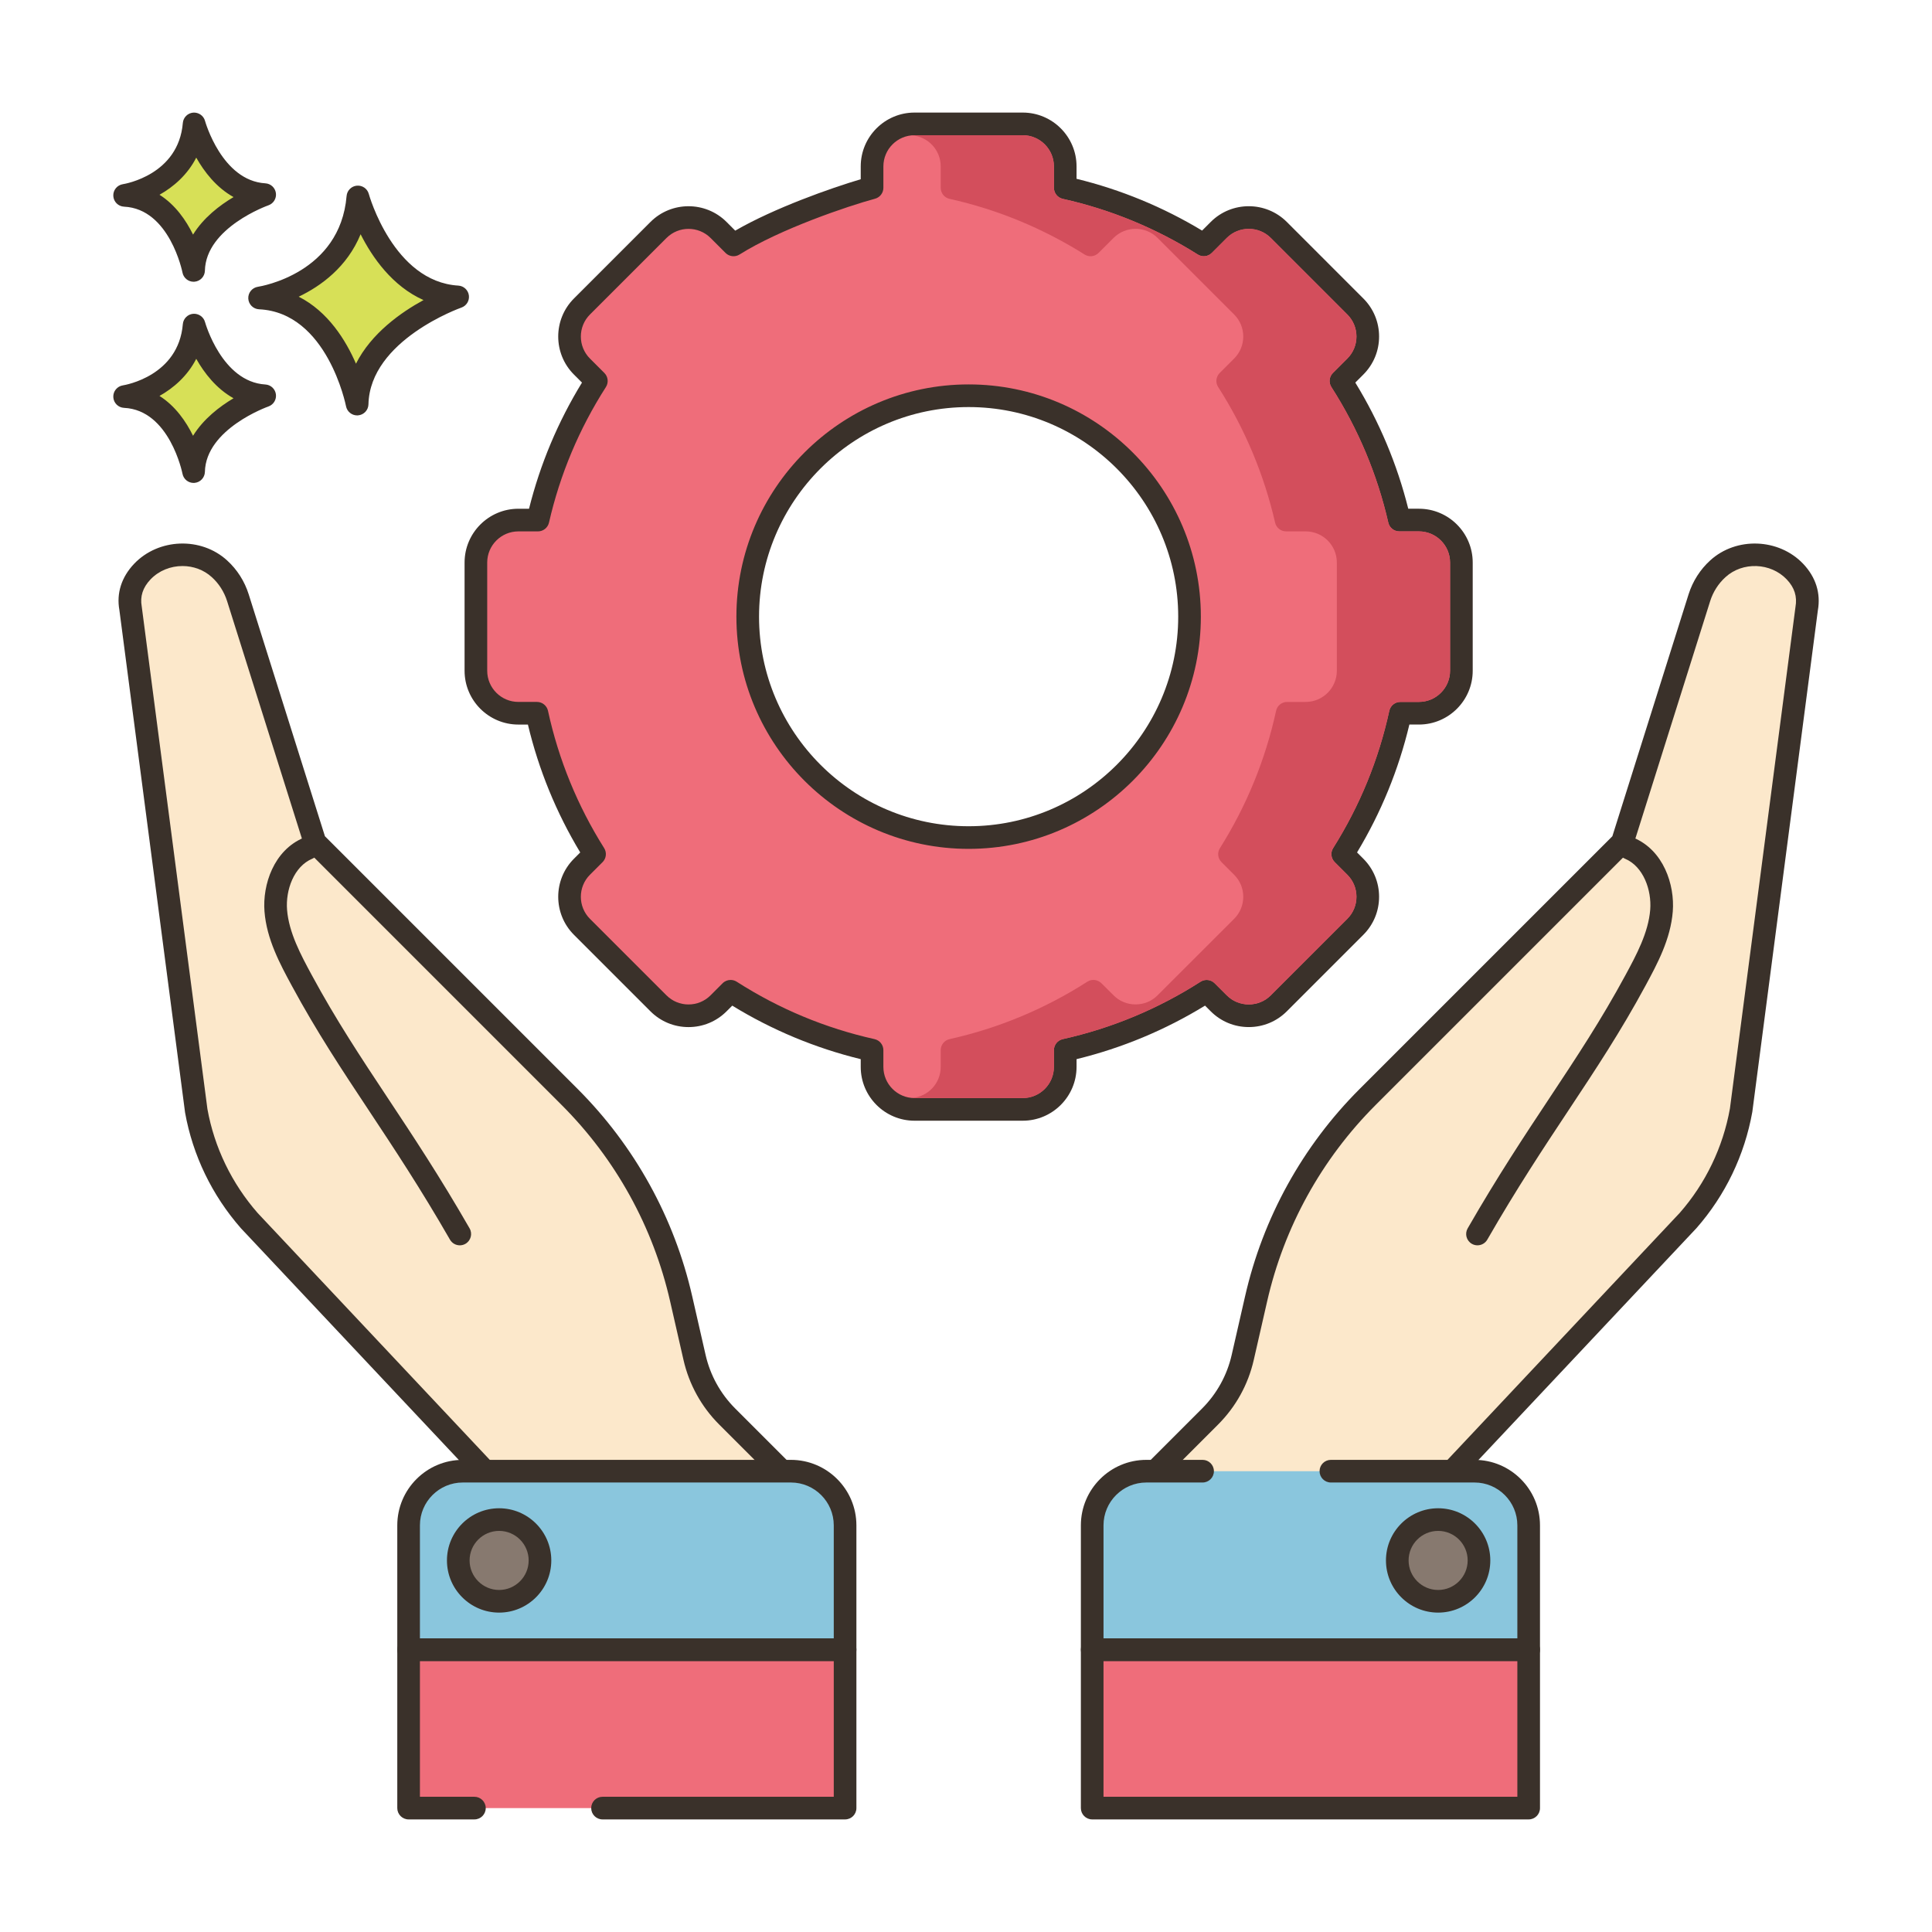
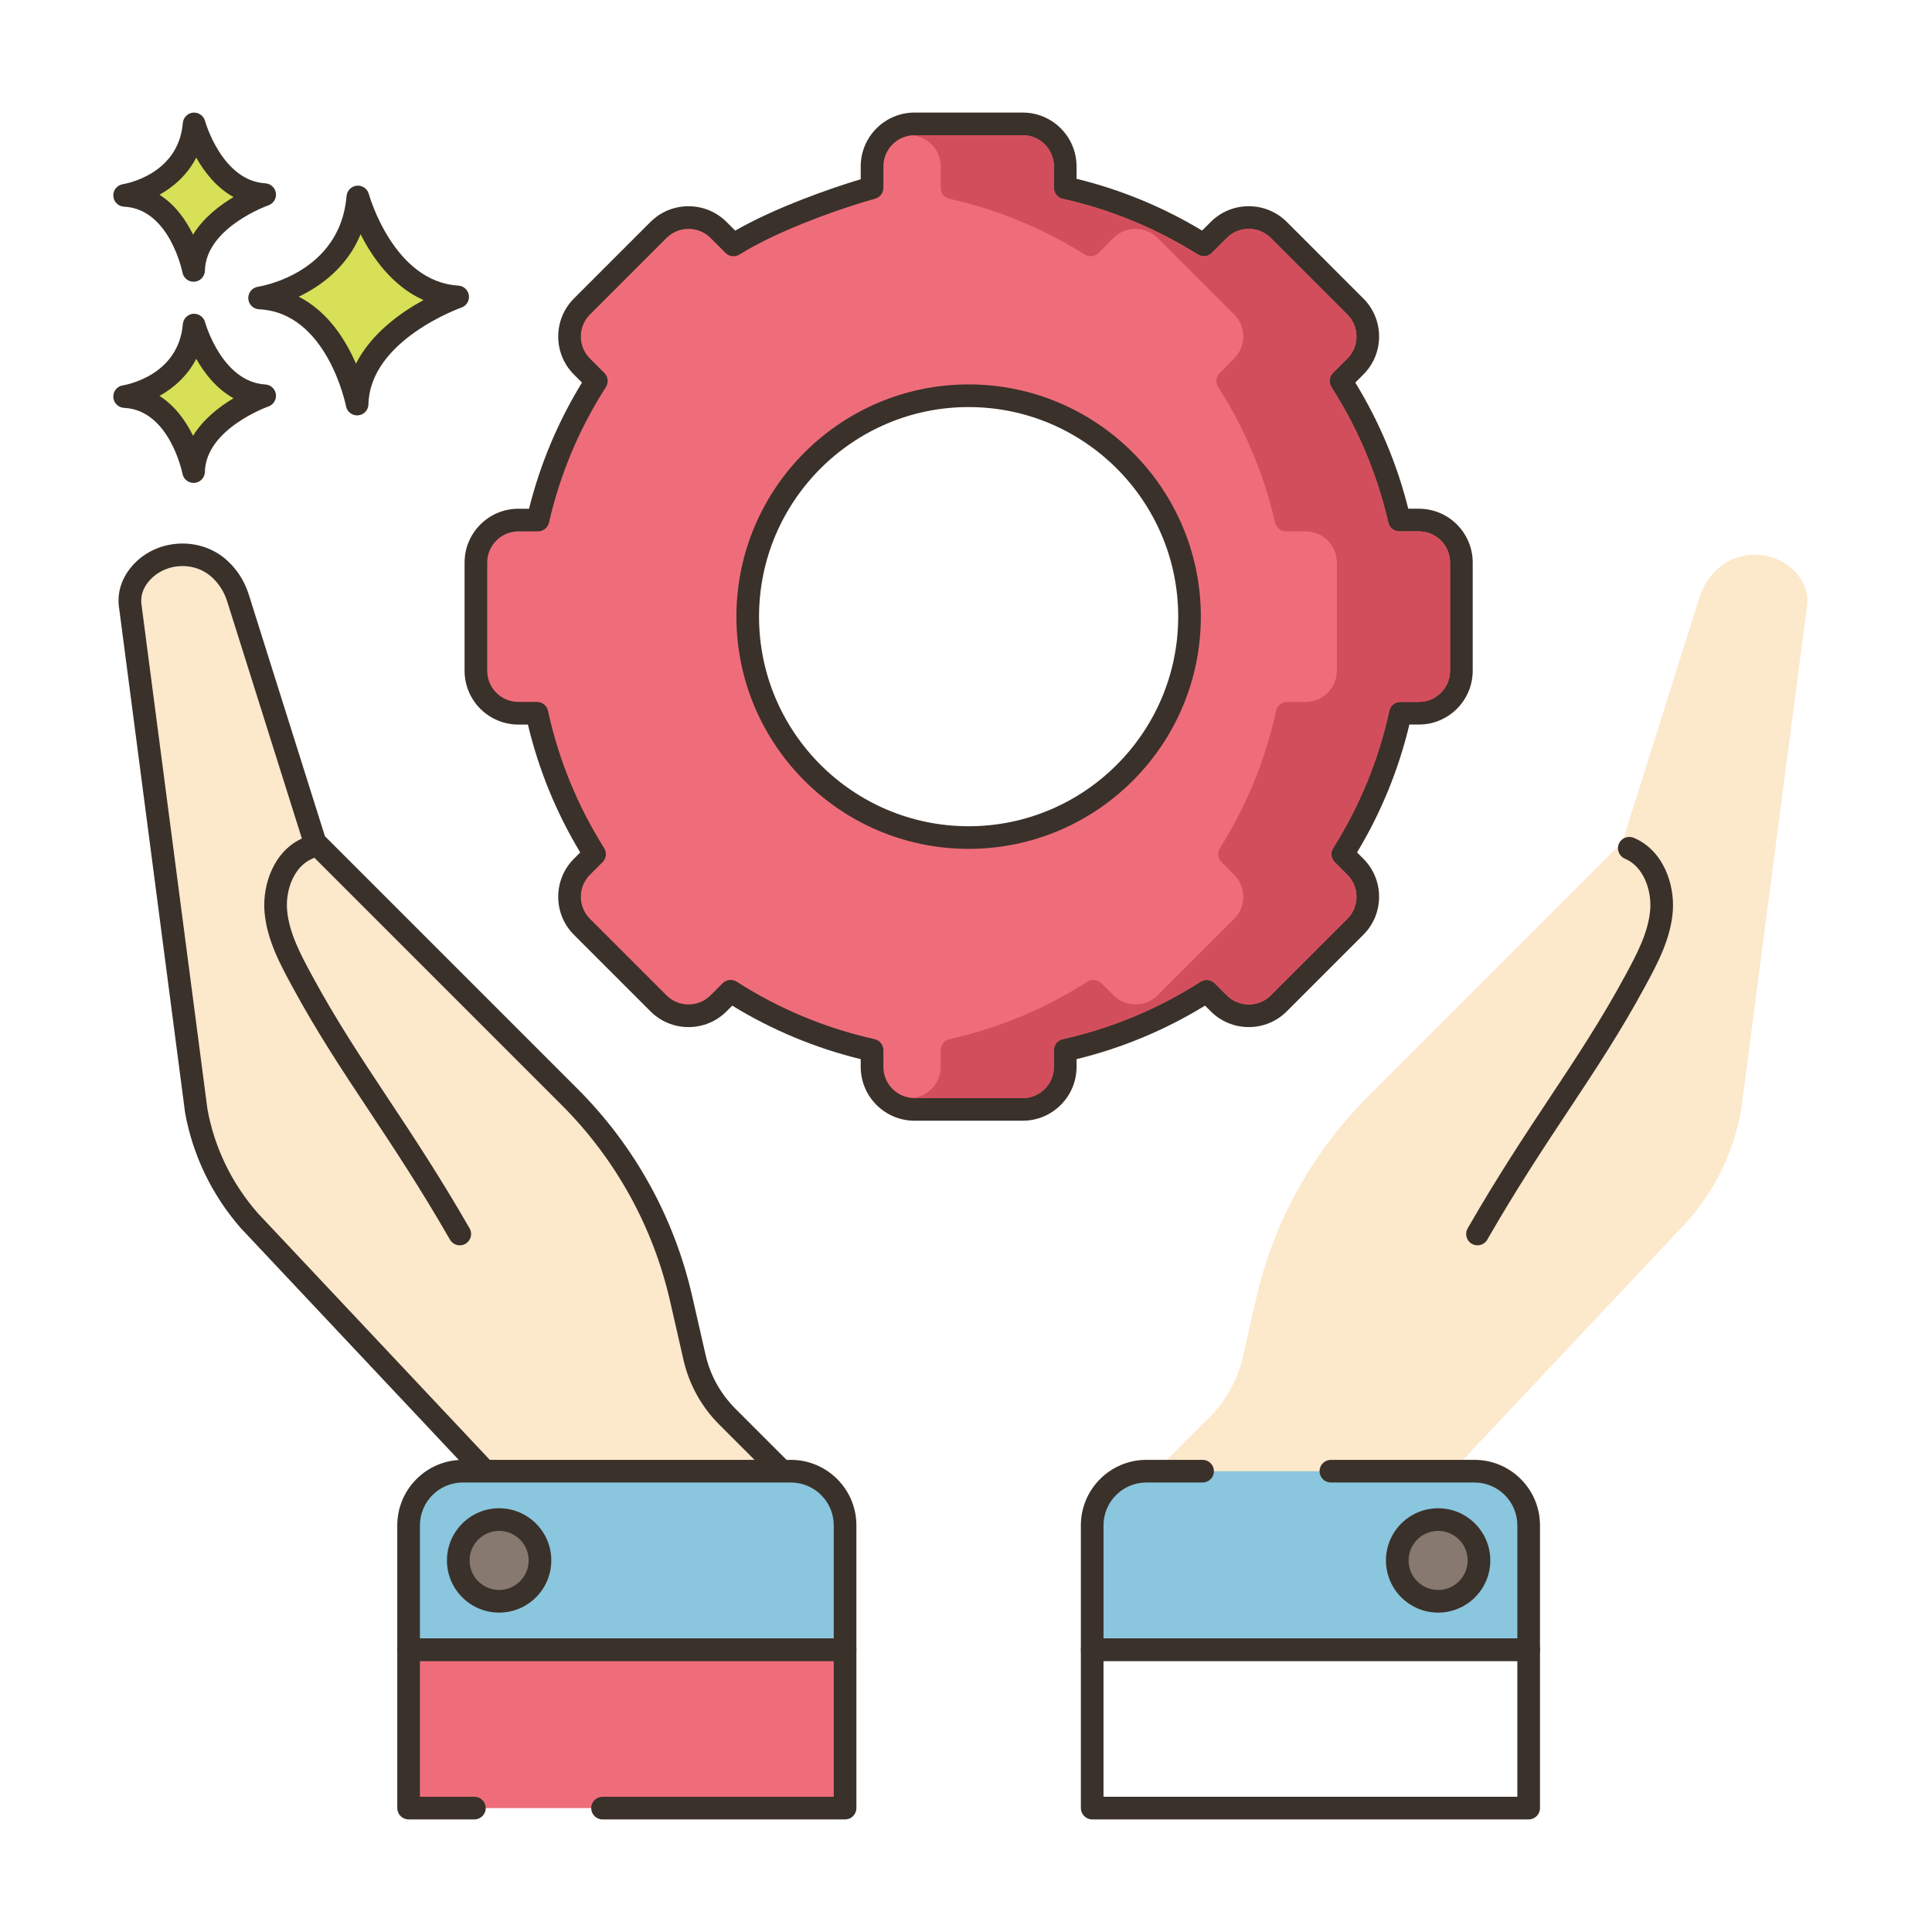
<svg xmlns="http://www.w3.org/2000/svg" id="Layer_1" height="512" viewBox="0 0 256 256" width="512">
  <g>
    <path d="m47.423 26.095s3.408 12.659 13.222 13.246c0 0-13.1 4.525-13.321 14.202 0 0-2.579-13.572-12.925-14.059-.001.001 12.05-1.825 13.024-13.389z" fill="#d7e057" />
    <path d="m47.322 55.043c-.713 0-1.335-.506-1.473-1.217-.023-.125-2.494-12.418-11.522-12.844-.771-.036-1.388-.65-1.428-1.421-.04-.77.511-1.444 1.273-1.561.441-.068 10.895-1.816 11.754-12.032.062-.726.635-1.301 1.359-1.367.734-.062 1.394.399 1.584 1.101.031.116 3.259 11.626 11.863 12.142.714.043 1.298.584 1.396 1.292s-.318 1.388-.994 1.622c-.121.042-12.119 4.311-12.313 12.819-.018.767-.61 1.396-1.375 1.46-.04.004-.082.006-.124.006zm-7.741-15.73c3.878 1.97 6.23 5.746 7.587 8.877 2.026-4.021 5.941-6.787 8.949-8.428-4.134-1.842-6.783-5.651-8.334-8.723-1.793 4.361-5.271 6.87-8.202 8.274z" fill="#3a312a" />
    <path d="m25.724 43.076s2.411 8.954 9.352 9.369c0 0-9.266 3.201-9.422 10.046 0 0-1.824-9.6-9.142-9.944-.001-.001 8.523-1.292 9.212-9.471z" fill="#d7e057" />
    <path d="m25.652 63.99c-.714 0-1.337-.507-1.473-1.22-.016-.082-1.704-8.441-7.738-8.726-.771-.036-1.388-.65-1.428-1.421-.04-.77.511-1.444 1.273-1.561.296-.047 7.363-1.243 7.941-8.114.062-.726.636-1.303 1.361-1.368.724-.057 1.392.399 1.581 1.101.022.079 2.229 7.921 7.994 8.266.714.042 1.299.584 1.396 1.293s-.32 1.389-.997 1.622c-.08.028-8.281 2.952-8.411 8.661-.018.768-.611 1.398-1.376 1.461-.04.004-.082.006-.123.006zm-4.518-11.527c2.106 1.333 3.522 3.395 4.446 5.279 1.376-2.232 3.515-3.871 5.365-4.972-2.287-1.27-3.884-3.351-4.941-5.224-1.173 2.287-3.015 3.876-4.87 4.917z" fill="#3a312a" />
    <path d="m25.724 16.418s2.411 8.954 9.352 9.369c0 0-9.266 3.201-9.422 10.045 0 0-1.824-9.6-9.142-9.944-.001.001 8.523-1.291 9.212-9.47z" fill="#d7e057" />
    <path d="m25.652 37.333c-.714 0-1.337-.507-1.473-1.22-.016-.082-1.704-8.442-7.738-8.727-.771-.036-1.388-.65-1.428-1.421-.04-.769.511-1.444 1.273-1.56.296-.047 7.363-1.242 7.941-8.113.062-.726.636-1.303 1.361-1.368.724-.056 1.392.399 1.581 1.102.022.079 2.229 7.92 7.994 8.266.714.043 1.299.584 1.396 1.293s-.32 1.389-.997 1.622c-.08.028-8.281 2.952-8.411 8.661-.018.768-.611 1.397-1.376 1.461-.04.002-.082.004-.123.004zm-4.518-11.527c2.106 1.333 3.522 3.394 4.446 5.279 1.376-2.232 3.516-3.871 5.365-4.972-2.287-1.27-3.884-3.351-4.941-5.225-1.173 2.288-3.015 3.877-4.87 4.918z" fill="#3a312a" />
    <path d="m76.884 208.373-43.858-46.639c-3.626-4.134-6.058-9.17-7.03-14.587l-8.694-66.523c-.375-2.09.426-3.69 1.55-4.877 2.693-2.832 7.348-3.017 10.231-.375 1.111 1.01 1.962 2.318 2.438 3.823l10.212 32.413 33.747 33.747c7.354 7.354 12.479 16.632 14.784 26.774l1.766 7.735c.673 2.959 2.172 5.678 4.325 7.83l9.972 9.973z" fill="#fce8cb" />
    <path d="m76.885 209.873c-.406 0-.804-.165-1.093-.473l-43.858-46.639c-3.844-4.382-6.396-9.677-7.413-15.351l-8.705-66.593c-.397-2.199.273-4.334 1.947-6.103 3.237-3.405 8.884-3.61 12.334-.449 1.319 1.198 2.308 2.748 2.854 4.477l10.103 32.064 33.487 33.487c7.565 7.565 12.816 17.075 15.187 27.503l1.765 7.733c.614 2.695 1.971 5.151 3.924 7.104l9.973 9.973c.362.362.515.885.404 1.386-.111.5-.471.909-.952 1.085l-29.443 10.705c-.169.062-.342.091-.514.091zm-52.707-134.87c-1.558 0-3.117.598-4.238 1.777-1.019 1.077-1.399 2.248-1.16 3.579l8.705 66.593c.91 5.066 3.221 9.86 6.67 13.793l43.146 45.881 26.301-9.563-8.307-8.308c-2.354-2.352-3.988-5.312-4.728-8.558l-1.765-7.734c-2.245-9.876-7.218-18.883-14.383-26.048l-33.747-33.747c-.171-.171-.298-.38-.37-.609l-10.211-32.413c-.387-1.223-1.084-2.317-2.017-3.164-1.081-.991-2.488-1.479-3.896-1.479z" fill="#3a312a" />
    <path d="m79.837 239.582h32.141v-20.991h-57.836v20.991h8.719z" fill="#ef6d7a" />
    <path d="m111.978 241.082h-32.141c-.828 0-1.5-.672-1.5-1.5s.672-1.5 1.5-1.5h30.641v-17.991h-54.836v17.991h7.22c.828 0 1.5.672 1.5 1.5s-.672 1.5-1.5 1.5h-8.72c-.828 0-1.5-.672-1.5-1.5v-20.991c0-.828.672-1.5 1.5-1.5h57.836c.828 0 1.5.672 1.5 1.5v20.991c0 .828-.672 1.5-1.5 1.5z" fill="#3a312a" />
    <path d="m104.801 194.94c3.964 0 7.177 3.213 7.177 7.177v16.473h-57.836v-16.473c0-3.964 3.213-7.177 7.177-7.177z" fill="#8ac6dd" />
    <path d="m111.978 220.09h-57.836c-.828 0-1.5-.672-1.5-1.5v-16.473c0-4.785 3.893-8.678 8.677-8.678h43.482c4.784 0 8.677 3.893 8.677 8.678v16.473c0 .828-.672 1.5-1.5 1.5zm-56.336-3h54.836v-14.973c0-3.131-2.547-5.678-5.677-5.678h-43.483c-3.13 0-5.677 2.547-5.677 5.678v14.973z" fill="#3a312a" />
    <path d="m66.136 201.352c-2.99 0-5.413 2.424-5.413 5.414s2.424 5.414 5.413 5.414c2.99 0 5.414-2.424 5.414-5.414 0-2.991-2.424-5.414-5.414-5.414z" fill="#87796f" />
    <path d="m66.137 213.679c-3.813 0-6.914-3.102-6.914-6.914s3.102-6.913 6.914-6.913c3.811 0 6.913 3.102 6.913 6.913 0 3.812-3.102 6.914-6.913 6.914zm0-10.827c-2.158 0-3.914 1.756-3.914 3.913 0 2.158 1.756 3.914 3.914 3.914 2.157 0 3.913-1.756 3.913-3.914s-1.756-3.913-3.913-3.913z" fill="#3a312a" />
    <path d="m60.925 165.012c-.519 0-1.023-.27-1.301-.752-3.923-6.819-7.408-12.077-10.777-17.161-3.55-5.356-6.903-10.415-10.185-16.489-1.562-2.888-3.33-6.16-3.617-9.839-.276-3.54 1.228-8.104 5.184-9.76.768-.32 1.645.041 1.963.805.319.765-.041 1.644-.805 1.963-2.466 1.031-3.553 4.182-3.352 6.759.238 3.045 1.847 6.021 3.266 8.646 3.218 5.955 6.534 10.959 10.046 16.258 3.396 5.123 6.907 10.421 10.877 17.322.413.718.166 1.635-.552 2.048-.235.135-.493.2-.747.2z" fill="#3a312a" />
    <path d="m179.814 208.373 43.857-46.639c3.626-4.134 6.058-9.17 7.03-14.587l8.694-66.523c.375-2.09-.426-3.69-1.55-4.877-2.693-2.832-7.348-3.017-10.231-.375-1.111 1.01-1.962 2.318-2.439 3.823l-10.212 32.413-33.747 33.747c-7.354 7.354-12.479 16.632-14.784 26.774l-1.766 7.735c-.673 2.959-2.172 5.678-4.325 7.83l-9.973 9.973z" fill="#fce8cb" />
-     <path d="m179.814 209.873c-.172 0-.346-.029-.513-.09l-29.443-10.705c-.481-.176-.841-.585-.952-1.085-.11-.501.042-1.023.404-1.386l9.973-9.973c1.953-1.954 3.31-4.409 3.922-7.103l1.767-7.736c2.37-10.426 7.621-19.936 15.186-27.501l33.488-33.487 10.101-32.063c.548-1.729 1.536-3.279 2.86-4.482 3.447-3.157 9.096-2.951 12.327.452 1.676 1.77 2.346 3.904 1.939 6.175l-8.684 66.452c-1.028 5.743-3.58 11.038-7.39 15.383l-43.893 46.676c-.289.308-.686.473-1.092.473zm-26.717-12.809 26.301 9.563 43.181-45.919c3.415-3.896 5.726-8.689 6.646-13.825l8.684-66.452c.249-1.401-.131-2.573-1.152-3.651-2.13-2.244-5.857-2.385-8.128-.3-.938.851-1.635 1.945-2.022 3.169l-10.21 32.412c-.072.229-.199.438-.37.609l-33.748 33.747c-7.164 7.165-12.137 16.172-14.382 26.047l-1.767 7.736c-.737 3.243-2.371 6.203-4.726 8.557z" fill="#3a312a" />
-     <path d="m144.72 218.59h57.836v20.991h-57.836z" fill="#ef6d7a" />
-     <path d="m202.557 241.082h-57.836c-.828 0-1.5-.672-1.5-1.5v-20.991c0-.828.672-1.5 1.5-1.5h57.836c.828 0 1.5.672 1.5 1.5v20.991c0 .828-.672 1.5-1.5 1.5zm-56.336-3h54.836v-17.991h-54.836z" fill="#3a312a" />
+     <path d="m202.557 241.082h-57.836c-.828 0-1.5-.672-1.5-1.5v-20.991c0-.828.672-1.5 1.5-1.5h57.836c.828 0 1.5.672 1.5 1.5v20.991c0 .828-.672 1.5-1.5 1.5zm-56.336-3h54.836v-17.991h-54.836" fill="#3a312a" />
    <path d="m159.349 194.94h-7.452c-3.964 0-7.177 3.214-7.177 7.177v16.474h57.836v-16.474c0-3.963-3.213-7.177-7.177-7.177h-19.03z" fill="#8ac6dd" />
    <path d="m202.557 220.09h-57.836c-.828 0-1.5-.672-1.5-1.5v-16.474c0-4.784 3.893-8.677 8.677-8.677h7.451c.828 0 1.5.672 1.5 1.5s-.672 1.5-1.5 1.5h-7.451c-3.13 0-5.677 2.547-5.677 5.677v14.974h54.836v-14.974c0-3.13-2.547-5.677-5.677-5.677h-19.031c-.828 0-1.5-.672-1.5-1.5s.672-1.5 1.5-1.5h19.031c4.784 0 8.677 3.893 8.677 8.677v16.474c0 .828-.672 1.5-1.5 1.5z" fill="#3a312a" />
    <path d="m190.561 201.352c2.99 0 5.414 2.424 5.414 5.414s-2.424 5.414-5.414 5.414-5.414-2.424-5.414-5.414c.001-2.991 2.425-5.414 5.414-5.414z" fill="#87796f" />
    <path d="m190.561 213.679c-3.813 0-6.914-3.102-6.914-6.914s3.101-6.913 6.914-6.913c3.812 0 6.913 3.102 6.913 6.913.001 3.812-3.101 6.914-6.913 6.914zm0-10.827c-2.158 0-3.914 1.756-3.914 3.913 0 2.158 1.756 3.914 3.914 3.914 2.157 0 3.913-1.756 3.913-3.914.001-2.158-1.755-3.913-3.913-3.913z" fill="#3a312a" />
    <path d="m195.773 165.012c-.254 0-.512-.064-.747-.2-.718-.413-.965-1.33-.552-2.048 3.97-6.901 7.48-12.199 10.877-17.322 3.512-5.299 6.828-10.303 10.046-16.258 1.419-2.626 3.027-5.602 3.266-8.646.201-2.578-.886-5.728-3.353-6.759-.764-.319-1.124-1.198-.805-1.963.319-.764 1.195-1.125 1.963-.805 3.957 1.654 5.461 6.22 5.185 9.761-.287 3.678-2.056 6.95-3.617 9.838-3.281 6.074-6.635 11.133-10.185 16.489-3.369 5.084-6.854 10.342-10.777 17.161-.277.482-.782.752-1.301.752z" fill="#3a312a" />
    <path d="m188.01 68.911h-2.594c-1.52-6.645-4.17-12.86-7.739-18.43l1.908-1.908c2.199-2.199 2.199-5.764 0-7.962l-10.137-10.137c-2.199-2.199-5.763-2.199-7.962 0l-1.98 1.98c-5.559-3.502-11.747-6.094-18.359-7.568v-2.836c0-3.109-2.521-5.63-5.63-5.63h-14.336c-3.109 0-5.63 2.521-5.63 5.63v2.836c-3.504.943-12.799 4.066-18.358 7.568l-1.98-1.98c-2.199-2.199-5.764-2.199-7.963 0l-10.137 10.136c-2.199 2.199-2.199 5.764 0 7.962l1.908 1.908c-3.569 5.57-6.219 11.785-7.739 18.43h-2.593c-3.11 0-5.63 2.521-5.63 5.63v14.336c0 3.11 2.52 5.63 5.63 5.63h2.459c1.462 6.727 4.079 13.023 7.636 18.668l-1.67 1.67c-2.199 2.199-2.199 5.764 0 7.962l10.137 10.137c2.199 2.199 5.764 2.199 7.963 0l1.598-1.598c5.656 3.624 11.979 6.298 18.74 7.807v2.216c0 3.11 2.521 5.63 5.63 5.63h14.336c3.109 0 5.63-2.521 5.63-5.63v-2.216c6.762-1.508 13.084-4.183 18.74-7.807l1.599 1.598c2.199 2.199 5.763 2.199 7.962 0l10.137-10.137c2.199-2.199 2.199-5.764 0-7.962l-1.67-1.67c3.556-5.646 6.173-11.941 7.635-18.668h2.459c3.109 0 5.63-2.521 5.63-5.63v-14.335c0-3.109-2.521-5.63-5.63-5.63zm-59.661 42.069c-16.166 0-29.271-13.105-29.271-29.271s13.105-29.271 29.271-29.271 29.271 13.105 29.271 29.271-13.105 29.271-29.271 29.271z" fill="#ef6d7a" />
    <path d="m135.517 148.5h-14.336c-3.932 0-7.13-3.198-7.13-7.13v-1.026c-6.019-1.47-11.735-3.851-17.024-7.092l-.753.754c-1.347 1.347-3.138 2.089-5.042 2.089-1.905 0-3.696-.742-5.042-2.089l-10.138-10.137c-2.78-2.781-2.779-7.305 0-10.084l.832-.832c-3.179-5.275-5.507-10.965-6.933-16.945h-1.263c-3.932 0-7.13-3.199-7.13-7.131v-14.336c0-3.932 3.198-7.13 7.13-7.13h1.41c1.475-5.902 3.83-11.515 7.017-16.715l-1.063-1.063c-2.78-2.78-2.78-7.303 0-10.083l10.138-10.138c2.778-2.779 7.302-2.781 10.084 0l1.149 1.15c5.164-2.991 12.679-5.644 16.628-6.812v-1.702c0-3.932 3.198-7.131 7.13-7.131h14.336c3.932 0 7.131 3.199 7.131 7.131v1.646c5.867 1.433 11.453 3.735 16.636 6.859l1.143-1.143c2.779-2.781 7.302-2.779 10.083 0l10.137 10.138c1.347 1.346 2.089 3.137 2.089 5.041 0 1.905-.742 3.696-2.089 5.042l-1.063 1.063c3.186 5.199 5.542 10.812 7.018 16.715h1.41c3.932 0 7.13 3.198 7.13 7.13v14.336c0 3.932-3.198 7.131-7.13 7.131h-1.263c-1.426 5.98-3.754 11.67-6.934 16.945l.832.832c1.347 1.346 2.089 3.137 2.089 5.042 0 1.904-.742 3.695-2.089 5.042l-10.137 10.137c-1.347 1.347-3.138 2.089-5.042 2.089s-3.695-.742-5.041-2.089l-.754-.754c-5.289 3.241-11.005 5.622-17.024 7.092v1.026c-.001 3.934-3.201 7.132-7.132 7.132zm-38.705-18.653c.278 0 .56.078.809.237 5.614 3.597 11.757 6.155 18.257 7.605.687.152 1.174.762 1.174 1.464v2.217c0 2.277 1.853 4.13 4.13 4.13h14.336c2.277 0 4.131-1.852 4.131-4.13v-2.217c0-.702.487-1.312 1.174-1.464 6.5-1.45 12.643-4.009 18.257-7.605.597-.38 1.374-.295 1.87.202l1.599 1.599c.78.78 1.817 1.21 2.92 1.21 1.104 0 2.141-.43 2.921-1.21l10.137-10.137c.78-.78 1.21-1.817 1.21-2.921s-.43-2.141-1.21-2.921l-1.67-1.67c-.495-.495-.582-1.267-.209-1.86 3.532-5.606 6.035-11.726 7.44-18.187.149-.689.76-1.182 1.466-1.182h2.459c2.277 0 4.13-1.854 4.13-4.131v-14.335c0-2.277-1.853-4.13-4.13-4.13h-2.594c-.699 0-1.307-.483-1.462-1.165-1.461-6.386-3.998-12.427-7.54-17.956-.381-.594-.296-1.372.202-1.87l1.908-1.908c.78-.78 1.21-1.817 1.21-2.921 0-1.103-.43-2.14-1.21-2.92l-10.137-10.138c-1.611-1.609-4.231-1.609-5.841 0l-1.98 1.98c-.494.496-1.268.581-1.86.209-5.518-3.477-11.535-5.957-17.885-7.374-.687-.152-1.174-.762-1.174-1.464v-2.836c0-2.277-1.854-4.131-4.131-4.131h-14.336c-2.277 0-4.13 1.854-4.13 4.131v2.836c0 .679-.455 1.272-1.11 1.448-3.544.954-12.594 4.016-17.948 7.39-.592.372-1.365.285-1.86-.209l-1.979-1.98c-1.611-1.609-4.23-1.609-5.842 0l-10.141 10.138c-1.61 1.61-1.61 4.231 0 5.841l1.908 1.908c.498.498.583 1.276.202 1.87-3.542 5.53-6.079 11.571-7.539 17.955-.155.683-.763 1.166-1.462 1.166h-2.594c-2.277 0-4.13 1.853-4.13 4.13v14.336c0 2.277 1.853 4.131 4.13 4.131h2.459c.706 0 1.316.492 1.466 1.182 1.404 6.461 3.907 12.58 7.439 18.187.373.593.286 1.365-.209 1.86l-1.671 1.67c-1.61 1.61-1.61 4.23 0 5.842l10.138 10.137c.78.78 1.817 1.21 2.921 1.21s2.141-.43 2.921-1.21l1.598-1.599c.289-.291.674-.44 1.062-.44zm31.537-17.368c-16.967 0-30.771-13.804-30.771-30.771s13.804-30.771 30.771-30.771 30.77 13.804 30.77 30.771-13.804 30.771-30.77 30.771zm0-58.541c-15.313 0-27.771 12.458-27.771 27.771s12.458 27.771 27.771 27.771 27.77-12.458 27.77-27.771-12.458-27.771-27.77-27.771z" fill="#3a312a" />
    <path d="m188.009 70.41h-2.59c-.7 0-1.31-.48-1.46-1.16-1.47-6.39-4-12.43-7.54-17.96-.39-.59-.3-1.37.2-1.87l1.91-1.91c.78-.78 1.21-1.82 1.21-2.92s-.43-2.14-1.21-2.92l-10.14-10.14c-1.61-1.61-4.23-1.61-5.84 0l-1.98 1.98c-.5.5-1.27.59-1.86.21-5.52-3.47-11.54-5.96-17.89-7.37-.68-.15-1.17-.76-1.17-1.47v-2.83c0-2.28-1.85-4.13-4.13-4.13h-14.34c-.11 0-.22 0-.33.02 2.13.16 3.8 1.94 3.8 4.11v2.83c0 .71.49 1.32 1.17 1.47 6.35 1.41 12.37 3.9 17.89 7.37.59.38 1.36.29 1.86-.21l1.98-1.98c1.61-1.61 4.23-1.61 5.84 0l10.14 10.14c.78.78 1.21 1.82 1.21 2.92s-.43 2.14-1.21 2.92l-1.91 1.91c-.5.5-.59 1.28-.2 1.87 3.54 5.53 6.07 11.57 7.54 17.96.15.68.76 1.16 1.46 1.16h2.59c2.28 0 4.13 1.85 4.13 4.13v14.34c0 2.27-1.85 4.13-4.13 4.13h-2.46c-.7 0-1.32.49-1.46 1.18-1.41 6.46-3.91 12.58-7.44 18.19-.38.59-.29 1.36.21 1.86l1.67 1.67c.78.78 1.21 1.81 1.21 2.92 0 1.1-.43 2.14-1.21 2.92l-10.14 10.13c-.78.79-1.82 1.21-2.92 1.21-1.11 0-2.14-.42-2.92-1.21l-1.6-1.59c-.5-.5-1.28-.59-1.87-.21-5.62 3.6-11.76 6.16-18.26 7.61-.68.15-1.17.76-1.17 1.46v2.22c0 2.17-1.67 3.95-3.8 4.11.11.02.22.02.33.02h14.34c2.28 0 4.13-1.85 4.13-4.13v-2.22c0-.7.49-1.31 1.17-1.46 6.5-1.45 12.64-4.01 18.26-7.61.59-.38 1.37-.29 1.87.21l1.6 1.59c.78.79 1.81 1.21 2.92 1.21 1.1 0 2.14-.42 2.92-1.21l10.14-10.13c.78-.78 1.21-1.82 1.21-2.92 0-1.11-.43-2.14-1.21-2.92l-1.67-1.67c-.5-.5-.59-1.27-.21-1.86 3.53-5.61 6.03-11.73 7.44-18.19.14-.69.76-1.18 1.46-1.18h2.46c2.28 0 4.13-1.86 4.13-4.13v-14.34c0-2.28-1.85-4.13-4.13-4.13z" fill="#d34e5c" />
  </g>
</svg>